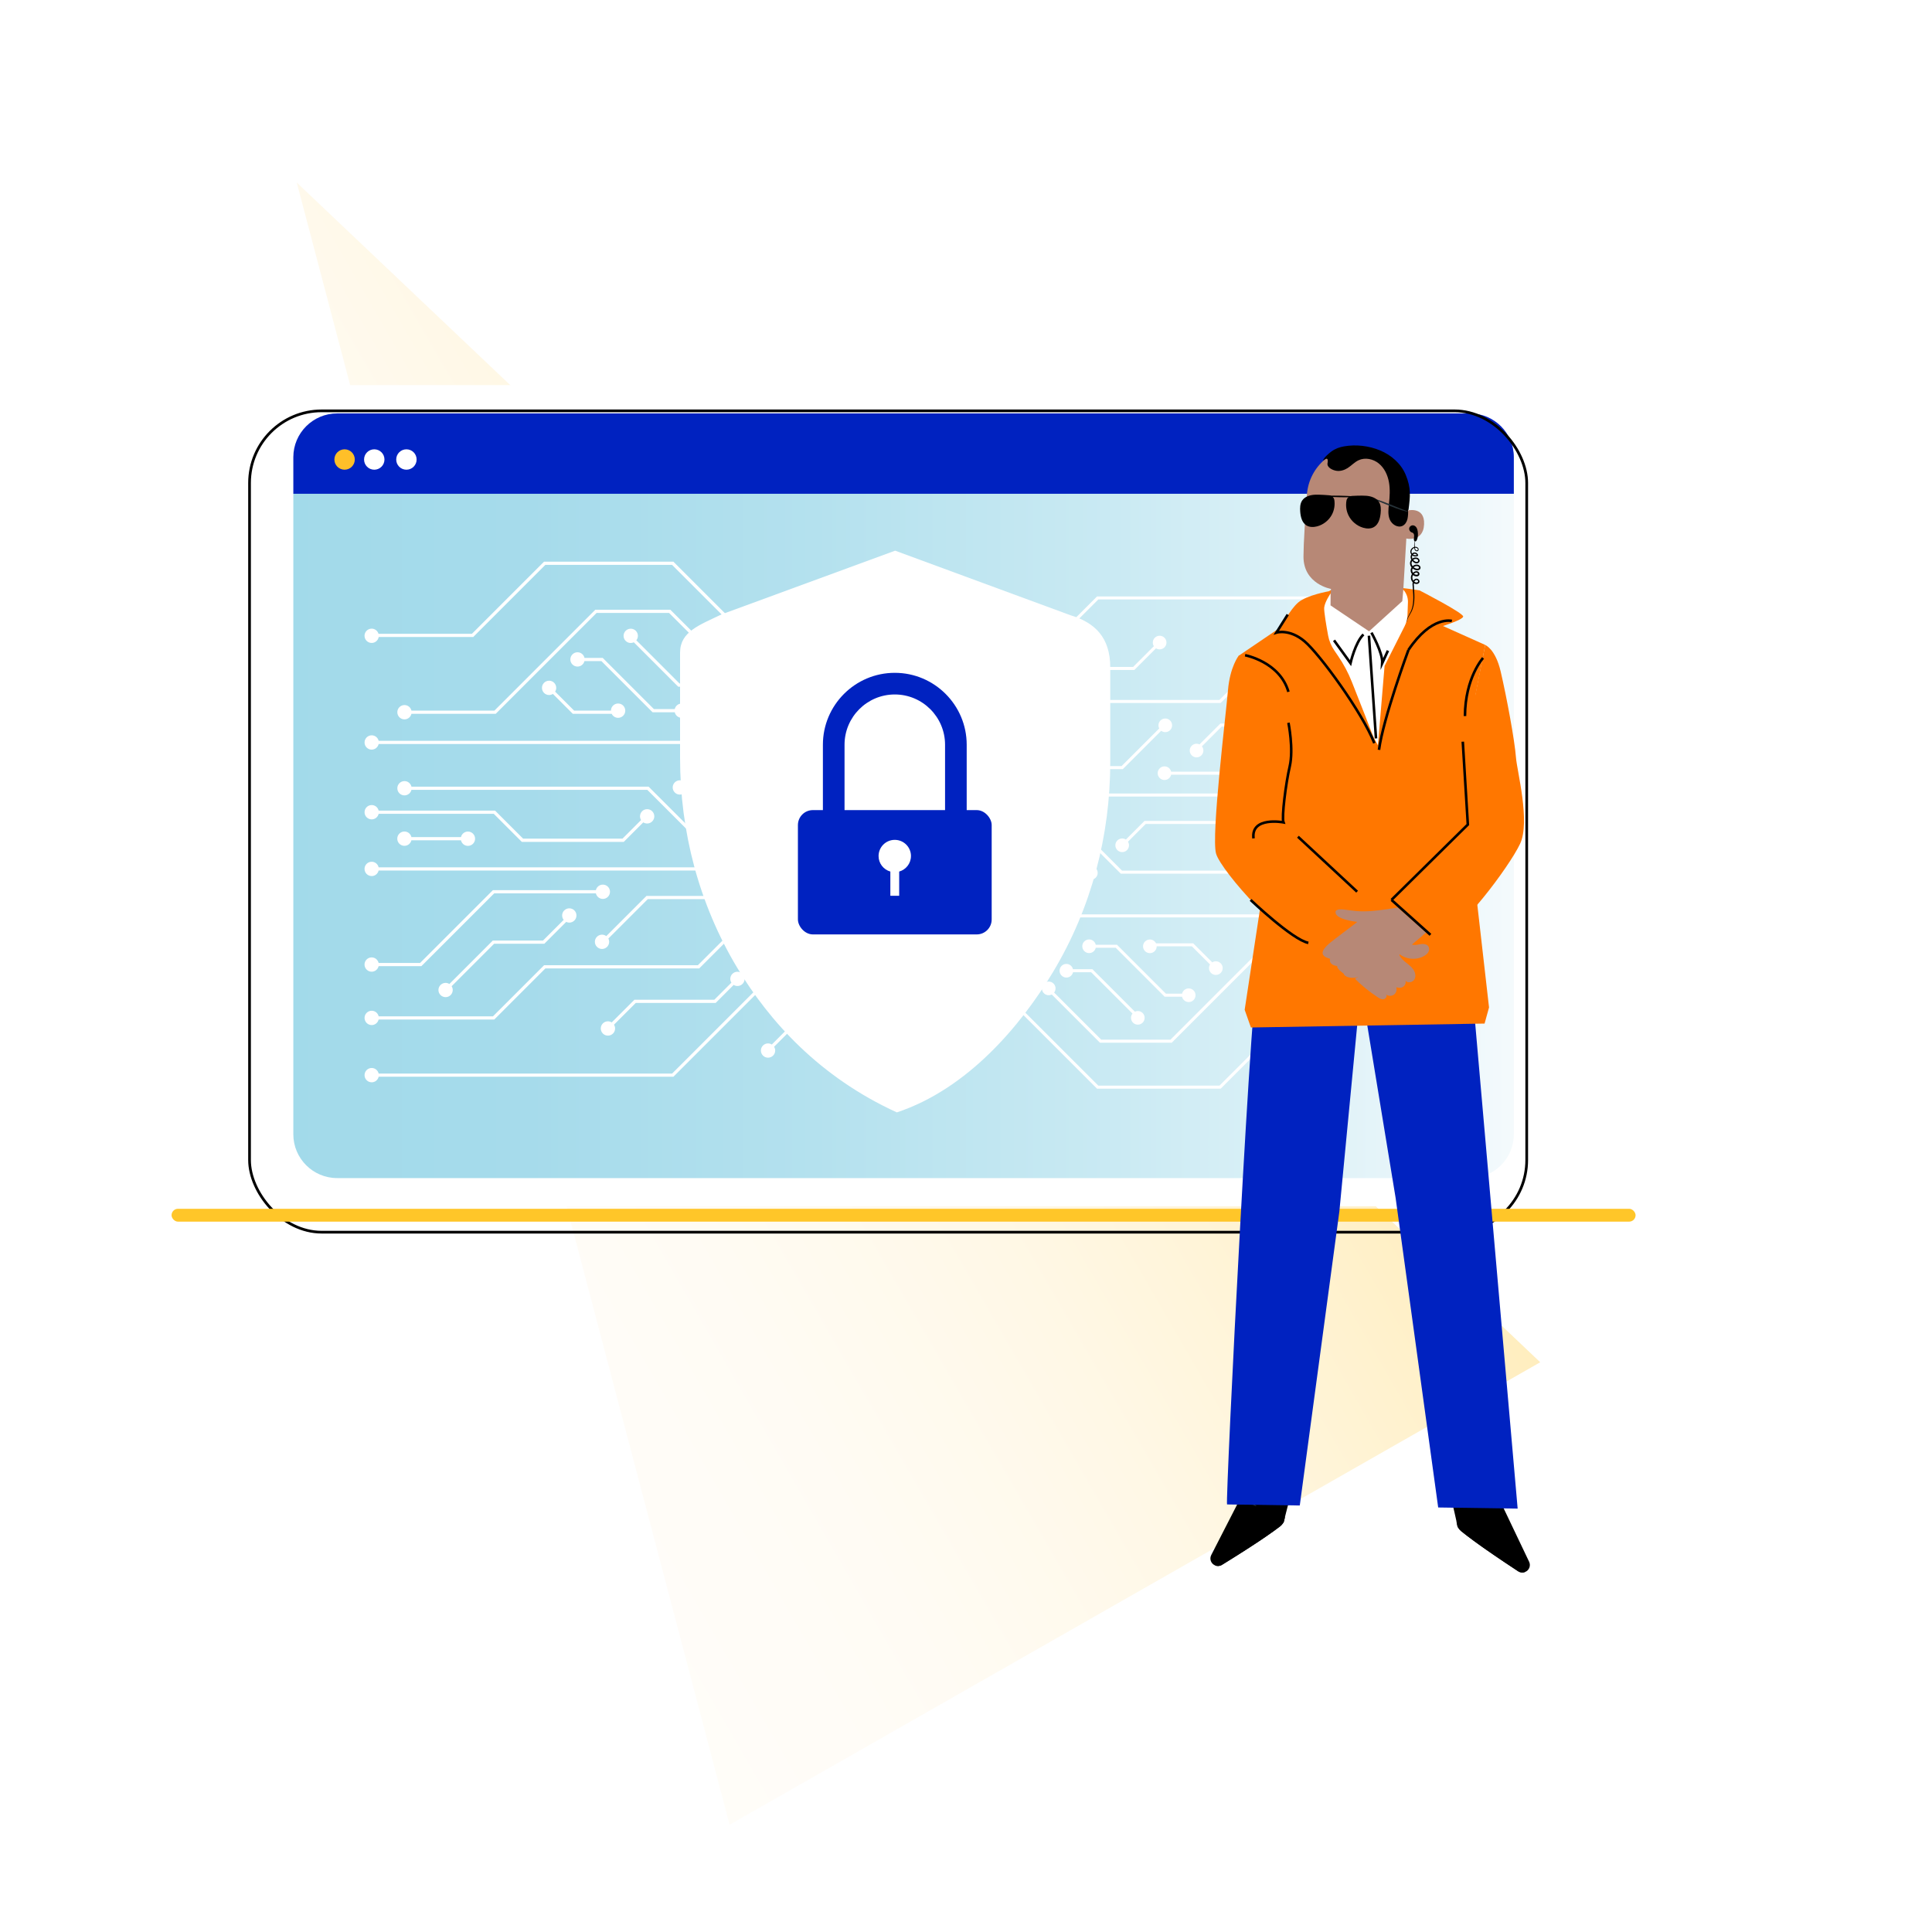
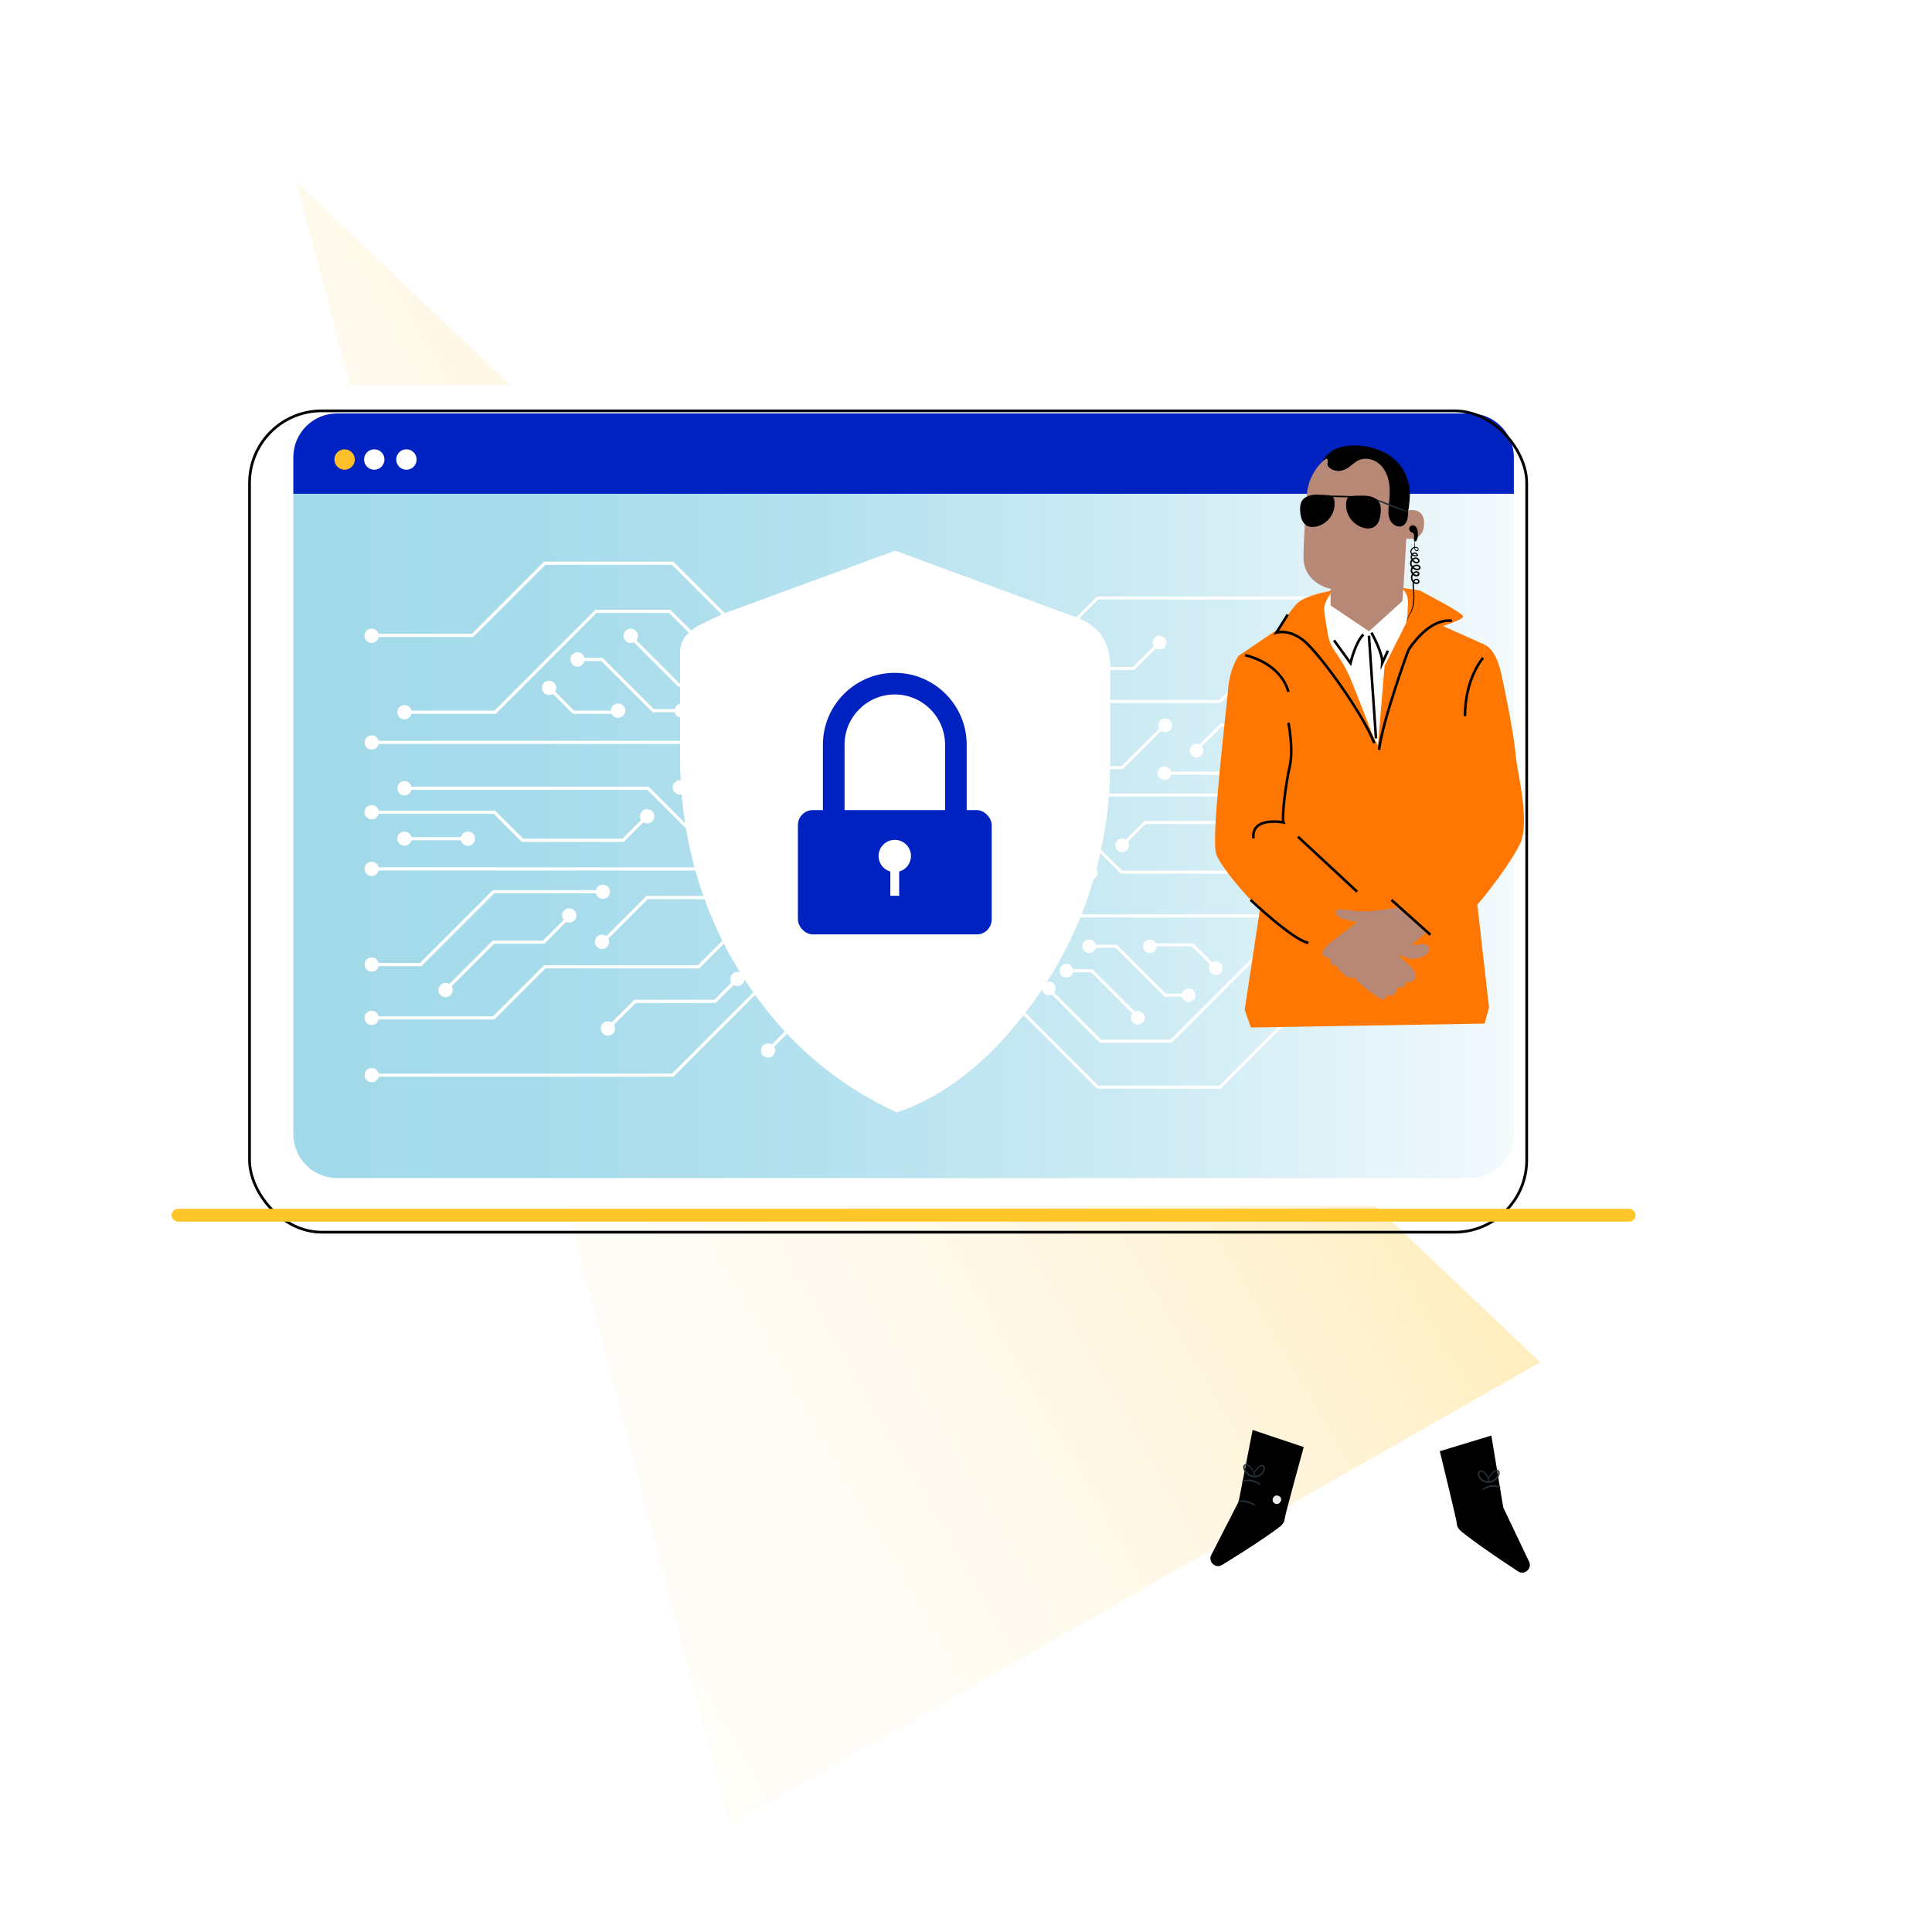
<svg xmlns="http://www.w3.org/2000/svg" xmlns:xlink="http://www.w3.org/1999/xlink" id="Laag_1" viewBox="0 0 750 750">
  <defs>
    <style>.cls-1,.cls-2,.cls-3{fill:none;}.cls-4{clip-path:url(#clippath);}.cls-5{fill:#0022c0;}.cls-6,.cls-7,.cls-8{fill:#fff;}.cls-9{fill:#ececec;}.cls-10{fill:#ffc629;}.cls-11{fill:#ffbf29;}.cls-12{fill:#f70;}.cls-13{fill:#b78876;}.cls-14{fill:#263238;}.cls-15{fill:url(#Naamloos_verloop_5-2);}.cls-16{fill:url(#Naamloos_verloop_21);opacity:.3;}.cls-2{filter:url(#drop-shadow-9);stroke-width:1.05px;}.cls-2,.cls-3{stroke:#000;stroke-miterlimit:10;}.cls-17{fill:url(#Naamloos_verloop_5);filter:url(#drop-shadow-3);opacity:.5;}.cls-7{filter:url(#drop-shadow-1);}.cls-8{filter:url(#drop-shadow-2);}</style>
    <clipPath id="clippath">
      <rect class="cls-1" x="201.91" y="-630.54" width="377.71" height="536.58" />
    </clipPath>
    <filter id="drop-shadow-1" filterUnits="userSpaceOnUse">
      <feOffset dx="2" dy="2" />
      <feGaussianBlur result="blur" stdDeviation="5" />
      <feFlood flood-color="#000" flood-opacity=".4" />
      <feComposite in2="blur" operator="in" />
      <feComposite in="SourceGraphic" />
    </filter>
    <filter id="drop-shadow-2" filterUnits="userSpaceOnUse">
      <feOffset dx="-6" dy="6" />
      <feGaussianBlur result="blur-2" stdDeviation="5" />
      <feFlood flood-color="#000" flood-opacity=".2" />
      <feComposite in2="blur-2" operator="in" />
      <feComposite in="SourceGraphic" />
    </filter>
    <linearGradient id="Naamloos_verloop_5" x1="215.18" y1="-262.84" x2="546.83" y2="-262.84" gradientUnits="userSpaceOnUse">
      <stop offset="0" stop-color="#a2daea" />
      <stop offset=".2" stop-color="#a6dbeb" />
      <stop offset=".43" stop-color="#b4e1ee" />
      <stop offset=".67" stop-color="#caeaf3" />
      <stop offset=".92" stop-color="#eaf6fa" />
      <stop offset="1" stop-color="#f6fbfd" />
    </linearGradient>
    <filter id="drop-shadow-3" filterUnits="userSpaceOnUse">
      <feOffset dx="-6" dy="6" />
      <feGaussianBlur result="blur-3" stdDeviation="5" />
      <feFlood flood-color="#000" flood-opacity=".2" />
      <feComposite in2="blur-3" operator="in" />
      <feComposite in="SourceGraphic" />
    </filter>
    <linearGradient id="Naamloos_verloop_21" x1="3334.58" y1="1102.11" x2="3696.86" y2="1102.11" gradientTransform="translate(3877.31 -460.25) rotate(150)" gradientUnits="userSpaceOnUse">
      <stop offset="0" stop-color="#ffc629" />
      <stop offset=".14" stop-color="#ffd35a" />
      <stop offset=".28" stop-color="#ffde86" />
      <stop offset=".42" stop-color="#ffe8aa" />
      <stop offset=".57" stop-color="#ffefc6" />
      <stop offset=".71" stop-color="#fff4da" />
      <stop offset=".85" stop-color="#fff7e6" />
      <stop offset="1" stop-color="#fff9ea" />
    </linearGradient>
    <linearGradient id="Naamloos_verloop_5-2" x1="107.32" y1="308.92" x2="594.22" y2="308.92" xlink:href="#Naamloos_verloop_5" />
    <filter id="drop-shadow-9" filterUnits="userSpaceOnUse">
      <feOffset dx="-6" dy="10" />
      <feGaussianBlur result="blur-4" stdDeviation="8" />
      <feFlood flood-color="#000" flood-opacity=".84" />
      <feComposite in2="blur-4" operator="in" />
      <feComposite in="SourceGraphic" />
    </filter>
  </defs>
  <g class="cls-4">
    <g>
      <path class="cls-7" d="m265.64-602.69h230.73c28.3,0,51.29,22.98,51.29,51.29V25.73c0,28.3-22.98,51.28-51.28,51.28h-230.73c-28.3,0-51.28-22.98-51.28-51.28v-577.14c0-28.3,22.98-51.29,51.29-51.29Z" />
      <path class="cls-8" d="m225.06,25.73c0,22.37,18.2,40.57,40.57,40.57h230.73c22.37,0,40.57-18.2,40.57-40.57v-556.91H225.06V25.73Z" />
      <rect class="cls-17" x="215.18" y="-601.87" width="331.66" height="678.06" rx="50.46" ry="50.46" />
      <path class="cls-6" d="m496.37-601.05h-230.73c-27.37,0-49.64,22.27-49.64,49.64V25.73c0,27.37,22.27,49.64,49.64,49.64h230.73c27.37,0,49.64-22.27,49.64-49.64v-577.14c0-27.37-22.27-49.64-49.64-49.64ZM536.95,25.73c0,22.37-18.2,40.57-40.57,40.57h-230.73c-22.37,0-40.57-18.2-40.57-40.57v-577.14c0-22.37,18.2-40.58,40.57-40.58h230.73c22.37,0,40.57,18.2,40.57,40.58V25.73Z" />
-       <path d="m496.37-602.69h-230.73c-28.28,0-51.28,23.01-51.28,51.29V25.73c0,28.28,23.01,51.28,51.28,51.28h230.73c28.28,0,51.28-23.01,51.28-51.28v-577.14c0-28.28-23.01-51.29-51.28-51.29ZM546.83,25.73c0,4.79-.67,9.42-1.91,13.81-1.25,4.39-3.07,8.54-5.39,12.35-2.11,3.47-4.62,6.66-7.47,9.52-1.71,1.71-3.55,3.3-5.49,4.75-2.1,1.57-4.34,2.99-6.68,4.22-7.02,3.7-15.02,5.8-23.51,5.8h-230.73c-4.97,0-9.76-.73-14.3-2.07-1.51-.45-2.99-.96-4.44-1.54-.64-.26-1.28-.53-1.91-.81-1.47-.66-2.91-1.39-4.3-2.18-.86-.49-1.7-1-2.53-1.54-.44-.29-.88-.58-1.31-.88-5.12-3.57-9.56-8.05-13.06-13.22-.91-1.34-1.75-2.73-2.53-4.16-.39-.71-.76-1.44-1.11-2.18-.71-1.47-1.35-2.98-1.91-4.53-.85-2.32-1.53-4.72-2.04-7.18-.17-.82-.32-1.65-.44-2.48-.38-2.51-.58-5.07-.58-7.68h0v-577.14h0c0-7.84,1.79-15.26,4.98-21.88.35-.74.73-1.46,1.11-2.18.63-1.15,1.31-2.27,2.01-3.36.93-1.44,1.94-2.83,3.01-4.16.67-.83,1.36-1.65,2.08-2.44.58-.63,1.17-1.25,1.78-1.85,9.12-9.02,21.65-14.6,35.49-14.6h230.73c14.86,0,28.22,6.42,37.45,16.64,2.13,2.36,4.04,4.92,5.7,7.65.58.95,1.13,1.93,1.64,2.92,2.18,4.19,3.76,8.72,4.7,13.49.62,3.16.96,6.41.96,9.75V25.73Z" />
      <path d="m220.15,47.61c-.71-1.47-1.35-2.98-1.91-4.53.57,1.55,1.21,3.06,1.91,4.53Z" />
      <path d="m223.79,53.95c-.91-1.34-1.75-2.73-2.53-4.16.78,1.43,1.62,2.82,2.53,4.16Z" />
      <path d="m265.64,76.19c-4.97,0-9.76-.73-14.3-2.07,4.53,1.34,9.33,2.07,14.3,2.07h230.73c8.49,0,16.49-2.1,23.51-5.8-7.02,3.7-15.02,5.8-23.51,5.8h-230.73Z" />
      <path d="m546.83-551.41V25.73c0,4.79-.67,9.42-1.91,13.81,1.25-4.39,1.91-9.02,1.91-13.81v-577.14c0-3.34-.34-6.59-.96-9.75.62,3.16.96,6.41.96,9.75Z" />
-       <path d="m215.18,25.73c0,2.61.2,5.18.58,7.68-.38-2.51-.58-5.07-.58-7.68h0Z" />
      <path d="m546.83-551.41c0-3.34-.34-6.59-.96-9.75-.93-4.77-2.52-9.31-4.7-13.49-.52-.99-1.07-1.97-1.64-2.92-1.66-2.73-3.57-5.29-5.7-7.65-9.23-10.22-22.59-16.64-37.45-16.64h-230.73c-13.84,0-26.38,5.57-35.49,14.6-.61.6-1.2,1.22-1.78,1.85-.72.79-1.41,1.6-2.08,2.44-1.07,1.33-2.08,2.72-3.01,4.16-.71,1.09-1.39,2.21-2.01,3.36-.39.71-.76,1.44-1.11,2.18-3.19,6.62-4.98,14.04-4.98,21.88V25.73c0,2.61.2,5.18.58,7.68.13.84.28,1.66.44,2.48.5,2.46,1.19,4.86,2.04,7.18.57,1.55,1.21,3.06,1.91,4.53.35.74.73,1.46,1.11,2.18.78,1.43,1.62,2.82,2.53,4.16,3.5,5.18,7.93,9.66,13.06,13.22.43.3.87.59,1.31.88.83.54,1.67,1.05,2.53,1.54,1.39.79,2.83,1.52,4.3,2.18.63.28,1.27.56,1.91.81,1.45.58,2.93,1.1,4.44,1.54,4.53,1.34,9.33,2.07,14.3,2.07h230.73c8.49,0,16.49-2.1,23.51-5.8,2.34-1.23,4.57-2.65,6.68-4.22,1.94-1.45,3.78-3.04,5.49-4.75,2.85-2.85,5.37-6.05,7.47-9.52,2.32-3.81,4.14-7.96,5.39-12.35,1.25-4.39,1.91-9.02,1.91-13.81v-577.14Zm-.82,577.14c0,27.37-22.27,49.64-49.64,49.64h-230.73c-27.37,0-49.64-22.27-49.64-49.64v-577.14c0-27.37,22.27-49.64,49.64-49.64h230.73c27.37,0,49.64,22.27,49.64,49.64V25.73Z" />
      <path d="m244.99,71.77c-1.47-.66-2.91-1.39-4.3-2.18,1.39.79,2.83,1.52,4.3,2.18Z" />
      <path d="m532.05,61.41c-1.71,1.71-3.55,3.3-5.49,4.75,1.94-1.45,3.78-3.04,5.49-4.75Z" />
    </g>
  </g>
  <polygon class="cls-16" points="283.23 708.36 115.2 70.87 597.91 528.83 283.23 708.36" />
  <g>
    <rect class="cls-15" x="107.32" y="152.78" width="486.9" height="312.27" rx="25" ry="25" />
    <polygon class="cls-5" points="123.31 155.84 577.8 155.84 590.49 162.34 596.35 178.57 596.35 191.68 105.19 191.68 108.39 167.22 123.31 155.84" />
    <path class="cls-6" d="m570.67,160.49c9.37,0,17,7.63,17,17v262.84c0,9.37-7.63,17-17,17H130.87c-9.37,0-17-7.63-17-17V177.49c0-9.37,7.63-17,17-17h439.8m0-11H130.87c-15.46,0-28,12.54-28,28v262.84c0,15.46,12.54,28,28,28h439.8c15.46,0,28-12.54,28-28V177.49c0-15.46-12.54-28-28-28h0Z" />
    <rect class="cls-2" x="102.87" y="149.49" width="495.8" height="318.84" rx="28" ry="28" />
    <path class="cls-6" d="m161.73,178.38c0,2.19-1.77,3.96-3.96,3.96s-3.96-1.77-3.96-3.96,1.77-3.96,3.96-3.96,3.96,1.77,3.96,3.96Z" />
    <path class="cls-11" d="m137.73,178.38c0,2.19-1.77,3.96-3.96,3.96s-3.96-1.77-3.96-3.96,1.77-3.96,3.96-3.96,3.96,1.77,3.96,3.96Z" />
    <path class="cls-6" d="m149.25,178.38c0,2.19-1.77,3.96-3.96,3.96s-3.96-1.77-3.96-3.96,1.77-3.96,3.96-3.96,3.96,1.77,3.96,3.96Z" />
  </g>
  <rect class="cls-10" x="66.6" y="469.25" width="568.33" height="4.99" rx="2.5" ry="2.5" />
  <g>
    <g>
      <path class="cls-6" d="m260.9,416.76h-113.91c-.28-1.25-1.38-2.17-2.7-2.17-1.53,0-2.77,1.24-2.77,2.78s1.24,2.78,2.77,2.78c1.32,0,2.42-.92,2.7-2.16h114.43s69.56-69.55,69.56-69.55h55.6v-1.24h-56.11s-69.56,69.56-69.56,69.56Z" />
      <path class="cls-6" d="m261.94,276.51c.28,1.23,1.39,2.15,2.7,2.15,1.53,0,2.78-1.24,2.78-2.78s-1.24-2.78-2.78-2.78c-1.32,0-2.43.93-2.71,2.16h-8.09l-19.87-19.87h-7.07c-.27-1.24-1.38-2.18-2.71-2.18-1.53,0-2.78,1.24-2.78,2.78s1.24,2.77,2.78,2.77c1.31,0,2.41-.91,2.7-2.13h6.57l19.87,19.87h8.61Z" />
      <path class="cls-6" d="m281.04,261.54c1.53,0,2.78-1.24,2.78-2.78s-1.24-2.77-2.78-2.77c-.44,0-.86.11-1.23.29l-19.58-19.58h-29.14l-39.16,39.16h-32.21c-.28-1.24-1.38-2.16-2.7-2.16-1.53,0-2.78,1.24-2.78,2.78s1.24,2.78,2.78,2.78c1.32,0,2.42-.92,2.7-2.16h32.72l39.16-39.16h28.12l19.13,19.13c-.36.47-.58,1.05-.58,1.69,0,1.53,1.24,2.78,2.78,2.78Z" />
      <path class="cls-6" d="m273.87,268.73c1.53,0,2.78-1.24,2.78-2.78s-1.24-2.77-2.78-2.77c-1.32,0-2.42.92-2.7,2.16h-7.37l-16.78-16.78c.38-.47.61-1.07.61-1.73,0-1.53-1.24-2.77-2.78-2.77s-2.78,1.24-2.78,2.77,1.24,2.78,2.78,2.78c.43,0,.83-.1,1.19-.27l17.25,17.25h7.88c.28,1.23,1.38,2.16,2.7,2.16Z" />
      <path class="cls-6" d="m213.16,264.25c-1.53,0-2.77,1.24-2.77,2.78s1.24,2.78,2.77,2.78c.54,0,1.05-.16,1.47-.43l7.73,7.73h15.1c.45.92,1.4,1.55,2.49,1.55,1.53,0,2.78-1.24,2.78-2.78s-1.24-2.78-2.78-2.78-2.77,1.24-2.78,2.76h-14.3l-7.37-7.37c.27-.43.43-.93.43-1.47,0-1.53-1.24-2.78-2.78-2.78Z" />
      <path class="cls-6" d="m301.17,286.43h6.97c.28,1.23,1.38,2.16,2.7,2.16,1.53,0,2.78-1.24,2.78-2.78s-1.24-2.78-2.78-2.78c-1.32,0-2.42.92-2.7,2.16h-7.48l-19.88,19.88h-14.16c-.28-1.23-1.38-2.16-2.7-2.16-1.53,0-2.78,1.24-2.78,2.77s1.24,2.78,2.78,2.78c1.32,0,2.42-.92,2.7-2.16h14.67l19.88-19.88Z" />
      <path class="cls-6" d="m202.55,326.81h39.6l7.57-7.57c.43.28.94.44,1.5.44,1.53,0,2.78-1.24,2.78-2.78s-1.24-2.78-2.78-2.78-2.77,1.24-2.77,2.78c0,.53.15,1.03.41,1.45l-7.21,7.21h-38.58l-10.88-10.88h-45.2c-.28-1.23-1.38-2.16-2.7-2.16-1.53,0-2.77,1.24-2.77,2.78s1.24,2.78,2.77,2.78c1.32,0,2.42-.92,2.7-2.16h44.69l10.88,10.88Z" />
      <path class="cls-6" d="m281.89,349.04l28.68-28.68c.43.27.93.43,1.47.43,1.53,0,2.77-1.24,2.77-2.77s-1.24-2.78-2.77-2.78-2.78,1.24-2.78,2.78c0,.54.16,1.05.43,1.47l-28.32,28.32h-30.42l-15.59,15.59c-.46-.35-1.04-.56-1.66-.56-1.53,0-2.77,1.24-2.77,2.77s1.24,2.78,2.77,2.78,2.78-1.24,2.78-2.78c0-.46-.11-.89-.31-1.27l15.3-15.3h30.42Z" />
      <path class="cls-6" d="m246.27,388.1l-8.8,8.8c-.43-.27-.93-.43-1.47-.43-1.53,0-2.78,1.24-2.78,2.78s1.24,2.78,2.78,2.78,2.78-1.24,2.78-2.78c0-.54-.16-1.05-.43-1.47l8.44-8.43h31.02l7-7.01c.43.27.93.43,1.47.43,1.53,0,2.78-1.24,2.78-2.77s-1.24-2.77-2.78-2.77-2.78,1.24-2.78,2.77c0,.54.16,1.05.43,1.47l-6.64,6.64h-31.02Z" />
      <path class="cls-6" d="m144.28,397.93c1.32,0,2.42-.92,2.7-2.16h44.91l19.83-19.83h59.71s59.54-59.54,59.54-59.54l50.22-.12v-1.24s-50.73.12-50.73.12l-59.54,59.54h-59.71l-19.83,19.83h-44.39c-.28-1.23-1.38-2.16-2.7-2.16-1.53,0-2.77,1.24-2.77,2.78s1.24,2.78,2.77,2.78Z" />
      <path class="cls-6" d="m144.28,377.21c1.32,0,2.42-.92,2.7-2.16h16.61l28.25-28.25h39.48c.28,1.23,1.38,2.16,2.7,2.16,1.53,0,2.78-1.24,2.78-2.78s-1.24-2.77-2.78-2.77c-1.32,0-2.42.92-2.7,2.16h-39.99l-28.25,28.25h-16.1c-.28-1.23-1.38-2.16-2.7-2.16-1.53,0-2.77,1.24-2.77,2.77s1.24,2.78,2.77,2.78Z" />
      <path class="cls-6" d="m144.28,340.09c1.32,0,2.42-.92,2.7-2.16h125.56l31-31h79.25v-1.24h-79.76l-31,31h-125.05c-.28-1.23-1.38-2.16-2.7-2.16-1.53,0-2.77,1.24-2.77,2.78s1.24,2.77,2.77,2.77Z" />
      <path class="cls-6" d="m178.96,324.96h-19.25c-.28-1.24-1.38-2.17-2.71-2.17-1.53,0-2.78,1.24-2.78,2.78s1.24,2.78,2.78,2.78c1.32,0,2.41-.92,2.7-2.14h19.25c.28,1.24,1.38,2.16,2.7,2.16,1.53,0,2.78-1.24,2.78-2.78s-1.24-2.78-2.78-2.78c-1.32,0-2.42.92-2.7,2.16Z" />
      <path class="cls-6" d="m144.28,291c1.32,0,2.43-.93,2.71-2.17h124.36l18.78-18.78c.43.27.93.43,1.47.43,1.53,0,2.78-1.24,2.78-2.78s-1.24-2.77-2.78-2.77-2.77,1.24-2.77,2.77c0,.54.16,1.05.43,1.47l-18.42,18.42h-123.85c-.29-1.23-1.38-2.14-2.7-2.14-1.53,0-2.77,1.24-2.77,2.78s1.24,2.78,2.77,2.78Z" />
      <path class="cls-6" d="m144.28,249.59c1.38,0,2.51-1,2.73-2.31h36.7l28-28h49.18l69.38,69.38.18.18h54.51v-1.24h-53.99l-69.38-69.38-.18-.18h-50.21l-28,28h-36.26c-.34-1.15-1.4-2-2.66-2-1.53,0-2.77,1.24-2.77,2.77s1.24,2.78,2.77,2.78Z" />
      <path class="cls-6" d="m270.7,328.34c1.53,0,2.77-1.24,2.77-2.78s-1.24-2.78-2.77-2.78c-.44,0-.85.1-1.22.29l-17.69-17.69h-92.07c-.28-1.23-1.38-2.16-2.7-2.16-1.53,0-2.78,1.24-2.78,2.78s1.24,2.77,2.78,2.77c1.32,0,2.42-.92,2.7-2.16h91.56l17.24,17.24c-.37.47-.59,1.06-.59,1.71,0,1.53,1.24,2.78,2.78,2.78Z" />
      <path class="cls-6" d="m340.64,362.83c-1.53,0-2.77,1.24-2.77,2.77,0,.47.12.91.32,1.3l-38.57,38.58c-.43-.27-.93-.43-1.47-.43-1.53,0-2.77,1.24-2.77,2.77s1.24,2.77,2.77,2.77,2.78-1.24,2.78-2.77c0-.54-.16-1.04-.43-1.47l38.51-38.51c.46.34,1.03.54,1.64.54,1.53,0,2.77-1.24,2.77-2.78s-1.24-2.77-2.77-2.77Z" />
      <path class="cls-6" d="m211.33,366.35l8.47-8.47c.36.18.77.28,1.2.28,1.53,0,2.78-1.24,2.78-2.78s-1.24-2.77-2.78-2.77-2.78,1.24-2.78,2.77c0,.65.22,1.25.6,1.72l-8.02,8.01h-19.49l-16.86,16.87c-.43-.27-.93-.43-1.47-.43-1.53,0-2.78,1.24-2.78,2.77s1.24,2.77,2.78,2.77,2.77-1.24,2.77-2.77c0-.54-.16-1.04-.43-1.47l16.5-16.5h19.49Z" />
    </g>
    <g>
      <path class="cls-6" d="m426.37,232.7h108.88c.27,1.19,1.32,2.07,2.58,2.07,1.46,0,2.65-1.19,2.65-2.65s-1.19-2.65-2.65-2.65c-1.26,0-2.32.88-2.58,2.06h-109.37s-66.49,66.48-66.49,66.48h-53.14v1.18h53.63l66.49-66.49Z" />
      <path class="cls-6" d="m425.37,366.75c-.27-1.18-1.32-2.06-2.58-2.06-1.46,0-2.65,1.19-2.65,2.65s1.19,2.65,2.65,2.65c1.26,0,2.32-.88,2.59-2.07h7.74l18.99,19h6.76c.26,1.19,1.32,2.08,2.59,2.08,1.47,0,2.65-1.19,2.65-2.65s-1.19-2.65-2.65-2.65c-1.25,0-2.3.87-2.58,2.04h-6.28l-18.99-18.99h-8.23Z" />
      <path class="cls-6" d="m407.11,381.05c-1.46,0-2.65,1.19-2.65,2.65s1.19,2.65,2.65,2.65c.42,0,.82-.1,1.18-.28l18.71,18.71h27.86l37.43-37.43h30.79c.27,1.18,1.32,2.06,2.58,2.06,1.47,0,2.65-1.19,2.65-2.65s-1.19-2.65-2.65-2.65c-1.26,0-2.31.88-2.58,2.06h-31.28l-37.43,37.43h-26.87l-18.29-18.29c.35-.45.55-1.01.55-1.62,0-1.47-1.19-2.65-2.65-2.65Z" />
      <path class="cls-6" d="m413.97,374.19c-1.46,0-2.65,1.19-2.65,2.65s1.19,2.65,2.65,2.65c1.26,0,2.31-.88,2.58-2.06h7.04l16.04,16.04c-.36.45-.58,1.03-.58,1.65,0,1.46,1.19,2.65,2.65,2.65s2.65-1.19,2.65-2.65-1.19-2.65-2.65-2.65c-.41,0-.79.09-1.14.26l-16.49-16.48h-7.54c-.27-1.18-1.32-2.06-2.58-2.06Z" />
      <path class="cls-6" d="m472,378.47c1.46,0,2.65-1.19,2.65-2.65s-1.19-2.65-2.65-2.65c-.52,0-1,.15-1.41.41l-7.39-7.39h-14.44c-.43-.88-1.33-1.48-2.38-1.48-1.46,0-2.65,1.19-2.65,2.65s1.19,2.65,2.65,2.65,2.65-1.18,2.65-2.64h13.67l7.04,7.04c-.26.41-.41.89-.41,1.41,0,1.46,1.19,2.65,2.65,2.65Z" />
      <path class="cls-6" d="m387.87,357.26h-6.66c-.27-1.18-1.32-2.06-2.58-2.06-1.46,0-2.65,1.19-2.65,2.65s1.19,2.65,2.65,2.65c1.26,0,2.31-.88,2.58-2.06h7.15l19-19h13.53c.27,1.18,1.32,2.06,2.58,2.06,1.47,0,2.65-1.19,2.65-2.65s-1.19-2.65-2.65-2.65c-1.26,0-2.31.88-2.58,2.06h-14.02l-19,19Z" />
      <path class="cls-6" d="m482.14,318.68h-37.85s-7.23,7.23-7.23,7.23c-.41-.26-.9-.42-1.43-.42-1.47,0-2.65,1.19-2.65,2.65s1.19,2.65,2.65,2.65,2.65-1.19,2.65-2.65c0-.51-.15-.98-.39-1.39l6.89-6.89h36.87l10.39,10.4h43.2c.27,1.18,1.32,2.06,2.58,2.06,1.46,0,2.65-1.19,2.65-2.65s-1.19-2.65-2.65-2.65c-1.26,0-2.32.88-2.58,2.06h-42.71l-10.4-10.4Z" />
      <path class="cls-6" d="m406.3,297.42l-27.41,27.41c-.41-.26-.89-.41-1.41-.41-1.46,0-2.65,1.19-2.65,2.65s1.19,2.65,2.65,2.65,2.65-1.19,2.65-2.65c0-.52-.15-1-.41-1.41l27.07-27.07h29.08s14.9-14.9,14.9-14.9c.44.33.99.53,1.59.53,1.46,0,2.65-1.19,2.65-2.65s-1.19-2.65-2.65-2.65-2.65,1.19-2.65,2.65c0,.44.11.85.3,1.22l-14.62,14.62h-29.08Z" />
      <path class="cls-6" d="m440.35,260.09l8.41-8.41c.41.26.89.41,1.41.41,1.47,0,2.65-1.19,2.65-2.65s-1.19-2.65-2.65-2.65-2.65,1.19-2.65,2.65c0,.52.15,1,.41,1.41l-8.06,8.06h-29.65l-6.69,6.7c-.41-.26-.89-.41-1.41-.41-1.46,0-2.65,1.19-2.65,2.65s1.19,2.65,2.65,2.65,2.65-1.19,2.65-2.65c0-.52-.15-1-.41-1.41l6.35-6.35h29.65Z" />
      <path class="cls-6" d="m537.83,250.7c-1.26,0-2.32.88-2.58,2.06h-42.92l-18.95,18.95h-57.07l-56.91,56.91-48,.11v1.18s48.49-.11,48.49-.11l56.91-56.91h57.07l18.95-18.95h42.43c.27,1.18,1.32,2.06,2.58,2.06,1.46,0,2.65-1.19,2.65-2.65s-1.19-2.65-2.65-2.65Z" />
      <path class="cls-6" d="m537.83,270.5c-1.26,0-2.32.88-2.58,2.06h-15.88l-27,27h-37.73c-.27-1.18-1.32-2.06-2.58-2.06-1.46,0-2.65,1.19-2.65,2.65s1.19,2.65,2.65,2.65c1.26,0,2.31-.88,2.58-2.06h38.23s27-27,27-27h15.39c.27,1.18,1.32,2.06,2.58,2.06,1.46,0,2.65-1.19,2.65-2.65s-1.19-2.65-2.65-2.65Z" />
      <path class="cls-6" d="m537.83,305.98c-1.26,0-2.32.88-2.58,2.06h-120.01l-29.63,29.63h-75.74v1.18h76.23l29.63-29.63h119.52c.27,1.18,1.32,2.06,2.58,2.06,1.46,0,2.65-1.19,2.65-2.65s-1.19-2.65-2.65-2.65Z" />
      <path class="cls-6" d="m504.69,320.44h18.4c.26,1.19,1.32,2.07,2.59,2.07,1.47,0,2.65-1.19,2.65-2.65s-1.19-2.65-2.65-2.65c-1.26,0-2.31.88-2.58,2.05h-18.4c-.27-1.18-1.32-2.06-2.58-2.06-1.47,0-2.65,1.19-2.65,2.65s1.19,2.65,2.65,2.65c1.26,0,2.31-.88,2.58-2.06Z" />
      <path class="cls-6" d="m537.83,352.9c-1.27,0-2.32.89-2.59,2.07h-118.86l-17.95,17.95c-.41-.26-.89-.41-1.41-.41-1.47,0-2.65,1.19-2.65,2.65s1.19,2.65,2.65,2.65,2.65-1.19,2.65-2.65c0-.52-.15-1-.41-1.41l17.6-17.6h118.38c.27,1.17,1.32,2.05,2.58,2.05,1.46,0,2.65-1.19,2.65-2.65s-1.19-2.65-2.65-2.65Z" />
      <path class="cls-6" d="m537.83,392.48c-1.32,0-2.4.96-2.61,2.21h-35.08l-26.76,26.76h-47.01l-66.32-66.31-.17-.17h-52.1v1.18h51.61l66.31,66.31.17.17h47.99l26.76-26.76h34.66c.32,1.1,1.34,1.91,2.55,1.91,1.46,0,2.65-1.19,2.65-2.65s-1.19-2.65-2.65-2.65Z" />
      <path class="cls-6" d="m417,317.21c-1.46,0-2.65,1.19-2.65,2.65s1.19,2.65,2.65,2.65c.42,0,.81-.1,1.17-.27l16.91,16.91h88c.27,1.18,1.32,2.06,2.58,2.06,1.47,0,2.65-1.19,2.65-2.65s-1.19-2.65-2.65-2.65c-1.26,0-2.31.88-2.58,2.06h-87.51s-16.48-16.48-16.48-16.48c.35-.45.56-1.02.56-1.63,0-1.46-1.19-2.65-2.65-2.65Z" />
      <path class="cls-6" d="m350.15,284.24c1.47,0,2.65-1.19,2.65-2.65,0-.45-.11-.87-.31-1.24l36.87-36.87c.41.26.89.41,1.41.41,1.46,0,2.65-1.19,2.65-2.65s-1.19-2.65-2.65-2.65-2.65,1.19-2.65,2.65c0,.52.15,1,.41,1.41l-36.81,36.81c-.44-.32-.98-.52-1.57-.52-1.46,0-2.65,1.19-2.65,2.65s1.19,2.65,2.65,2.65Z" />
      <path class="cls-6" d="m473.75,280.88l-8.1,8.1c-.35-.17-.74-.27-1.15-.27-1.46,0-2.65,1.19-2.65,2.65s1.19,2.65,2.65,2.65,2.65-1.19,2.65-2.65c0-.62-.21-1.19-.57-1.64l7.66-7.66h18.62l16.12-16.12c.41.26.89.41,1.41.41,1.47,0,2.65-1.19,2.65-2.65s-1.19-2.65-2.65-2.65-2.65,1.19-2.65,2.65c0,.52.15,1,.41,1.41l-15.77,15.77h-18.62Z" />
    </g>
  </g>
  <g>
    <g>
      <path d="m486.27,555.11l-5.43,27.81-10.64,20.75c-.77,1.5-.11,3.33,1.44,3.99h0c.86.37,1.85.31,2.65-.19,5.11-3.12,23.86-14.71,24.14-16.77.33-2.38,7.68-28.95,7.68-28.95l-19.84-6.65Z" />
      <path d="m471.63,607.67l27.2-18.82-.26,1.17c-.22,1.01-.79,1.92-1.62,2.55-2.21,1.68-8.41,6.18-22.59,14.94-.82.51-1.85.57-2.73.17h0Z" />
      <path class="cls-9" d="m495.08,580.66c-.8.33-1.25,1.33-.96,2.14s1.31,1.28,2.11.97c.8-.31,1.39-1.5,1.01-2.27-.38-.77-1.6-1.26-2.31-.77" />
      <path class="cls-14" d="m487.68,584.7c-.11.15-1.5-.82-3.47-1.33-1.97-.54-3.66-.38-3.68-.56-.05-.15,1.72-.61,3.84-.04,2.12.55,3.43,1.82,3.31,1.93Z" />
      <path class="cls-14" d="m489.48,576.58c-.12.14-1.46-1.12-3.58-1.48-2.11-.41-3.81.29-3.87.12-.03-.07.35-.35,1.06-.58.71-.23,1.78-.36,2.92-.15,1.14.21,2.09.71,2.68,1.18.59.47.84.87.79.92Z" />
      <path class="cls-14" d="m486.29,573.56s-.02-.39.19-1.06c.21-.66.62-1.6,1.43-2.56.41-.45.87-1.04,1.72-1.24.42-.1.98.1,1.23.54.25.43.25.9.16,1.35-.41,1.75-2.29,3.12-4.33,2.94-2.03-.22-3.58-1.74-4.03-3.43-.09-.43-.1-.94.22-1.36.31-.43.92-.49,1.3-.34.8.3,1.21.89,1.62,1.35.79.98,1.2,1.91,1.42,2.56.22.66.25,1.04.22,1.05-.11.05-.4-1.51-1.97-3.33-.4-.43-.86-.96-1.44-1.14-.28-.09-.56-.03-.71.18-.15.2-.17.56-.09.9.39,1.39,1.81,2.78,3.53,2.94,1.71.17,3.36-1.04,3.71-2.44.08-.34.06-.7-.07-.94-.14-.24-.4-.35-.67-.31-.59.1-1.07.6-1.48,1.02-1.61,1.78-1.84,3.38-1.95,3.32Z" />
    </g>
    <g>
      <path d="m578.94,557.28l4.63,27.95,10.04,21.05c.72,1.52.01,3.33-1.55,3.95h0c-.88.35-1.86.25-2.64-.26-5.02-3.27-23.42-15.39-23.65-17.46-.26-2.39-6.84-29.16-6.84-29.16l20.02-6.07Z" />
      <path d="m592.06,610.23l-26.65-19.6.22,1.18c.19,1.02.74,1.94,1.54,2.59,2.16,1.74,8.23,6.42,22.15,15.58.81.53,1.84.63,2.73.24h0Z" />
      <path class="cls-14" d="m575.11,578.64c.12.14,1.49-1.08,3.62-1.38,2.13-.35,3.8.4,3.87.23.03-.07-.34-.36-1.05-.61-.71-.25-1.77-.41-2.91-.24-1.15.18-2.11.65-2.71,1.1-.6.45-.87.84-.82.89Z" />
      <path class="cls-14" d="m578.39,575.72s.03-.39-.16-1.06c-.19-.66-.57-1.62-1.36-2.6-.4-.46-.84-1.07-1.68-1.29-.42-.11-.98.07-1.24.5-.26.42-.28.9-.2,1.34.36,1.76,2.2,3.18,4.24,3.06,2.04-.16,3.63-1.64,4.13-3.32.1-.43.13-.93-.18-1.36-.3-.43-.9-.52-1.29-.37-.8.28-1.23.85-1.65,1.3-.81.95-1.25,1.88-1.49,2.52-.24.65-.28,1.03-.25,1.04.11.05.44-1.5,2.06-3.27.41-.42.88-.93,1.47-1.1.28-.08.56-.02.7.2.15.2.16.56.07.9-.43,1.37-1.89,2.73-3.61,2.83-1.71.12-3.33-1.13-3.64-2.55-.07-.34-.04-.7.1-.94.14-.23.41-.34.68-.29.58.12,1.06.63,1.45,1.06,1.56,1.82,1.74,3.43,1.86,3.38Z" />
    </g>
-     <path class="cls-5" d="m488.92,373.06c-2.58-3.93-13.3,209.73-12.58,210.96l28.23.41,15.37-114.17,8.36-87.29,13.47,82.02,16.53,120.21,30.85.44-19.07-217.9-39.95-22.89-41.2,28.21Z" />
    <g>
      <path class="cls-12" d="m515.88,229.52s-8.65,1.5-11.95,4.39c-3.3,2.88-6.65,9.51-6.65,9.51l-16.45,11.16,14.48,57.69-12.13,79.73,2.42,6.87,90.71-1.52,1.73-6.26-8.43-73.87,3.17-47.32,3.79-19.53-16.43-7.36s7.52-2.33,7.87-3.63c.34-1.3-16.95-10.18-16.95-10.18,0,0-27.29-4.63-35.18.31Z" />
      <path class="cls-12" d="m480.83,254.59s-3.38,4.31-4.13,13.37c-.75,9.06-6.59,56.59-4.62,63.42,1.96,6.83,27.37,35.34,35.83,34.64l3.16-1.14,3.02,2.34,13.52-10.13-29.8-37.5,1.6-53.98s-9.15-13.16-18.58-11.02Z" />
      <path class="cls-12" d="m576.57,250.39s3.93,1.48,5.98,10.25c2.37,10.13,5.47,26.97,5.94,33.34.4,5.37,5.67,24.97,1.6,33.6-4.07,8.63-23.77,35.29-31.55,36.14l-3.24-.82-3.41.58-9.56-11,.84-3.15s-1.08-1.75.05-3.32c1.13-1.56,25.5-24.46,25.5-24.46,0,0-.93-.12-1.13-1.7-.34-2.72,2.02-2.62,2.02-2.62l-1.57-23.96,8.53-42.89Z" />
    </g>
    <g>
      <path class="cls-13" d="m546.93,365.73c.43.83,1.47,1.15,2.4,1.11.93-.03,1.84-.34,2.77-.39.93-.05,1.98.22,2.45,1.03.37.64.29,1.47-.08,2.12-.36.64-.97,1.12-1.61,1.49-3.05,1.79-7.23,1.39-9.88-.95" />
      <path class="cls-13" d="m525.97,379.94c2.69,2.68,5.66,5.09,8.84,7.17.7.46,1.5.92,2.33.78.83-.14,1.49-1.21.93-1.84.85.68,2.16.71,3.05.07.84-.61,1.22-1.77.93-2.76-.02-.07.04-.12.1-.1.82.31,1.78.29,2.51-.18.78-.49,1.23-1.52.94-2.4.85,1.15,2.88.69,3.53-.58.65-1.27.2-2.87-.67-4-.86-1.14-2.08-1.94-3.17-2.86-1.09-.92-2.12-2.05-2.38-3.46" />
      <path class="cls-13" d="m518.47,354.09s-.34-1.46,3.41-.99c3.76.47,5.43.84,9.65.62,4.22-.22,11.06-1.42,11.06-1.42l11.01,9.69s-11.26,9.9-14.63,11.66c-3.37,1.76-10.23,6.16-14.13,5.95-2.97-.16-3.23-1.64-3.23-1.64,0,0-2.9-1.99-2.47-2.96,0,0-3.44-.19-2.8-2.83,0,0-2.45-.45-2.85-1.85-.4-1.4,1.45-3.04,2.17-3.75,1.14-1.13,11.17-8.49,11.21-8.7,0,0-8.56-.85-8.41-3.78Z" />
    </g>
    <g>
      <g>
        <g>
          <path class="cls-13" d="m528.88,173.77c-11-1.02-20.71,7.18-21.53,18.2-.69,9.17-1.33,19.09-1.34,24.09-.02,10.73,10.69,12.56,10.69,12.56,0,0-.31,3.18-.66,7.12-.71,7.94,5.27,14.9,13.23,15.38h0c7.8.47,14.5-5.47,14.96-13.27l2.56-43.21c.63-10.65-7.3-19.87-17.91-20.85h0Z" />
          <path class="cls-13" d="m545.76,198.3c.18-.08,7.41-2.08,7.07,5.26-.34,7.33-7.63,5.48-7.64,5.27,0-.21.57-10.53.57-10.53Z" />
          <g>
            <g>
              <path class="cls-14" d="m511.53,197.81c-.04.81.61,1.51,1.46,1.57.84.06,1.56-.55,1.6-1.36.04-.81-.61-1.51-1.45-1.57-.84-.06-1.56.55-1.6,1.36Z" />
              <path class="cls-14" d="m510.07,195.83c.19.2,1.36-.64,3.01-.61,1.65,0,2.85.87,3.03.67.09-.09-.1-.45-.62-.84-.51-.39-1.39-.77-2.42-.78-1.03,0-1.9.36-2.4.74-.51.38-.69.74-.6.83Z" />
            </g>
            <g>
              <path class="cls-14" d="m528.05,198.27c-.04.81.61,1.51,1.46,1.57.84.06,1.56-.55,1.6-1.36.04-.81-.61-1.51-1.45-1.57-.84-.06-1.56.55-1.6,1.36Z" />
              <path class="cls-14" d="m526.27,196.37c.19.2,1.36-.64,3.01-.61,1.65,0,2.85.87,3.03.67.09-.09-.1-.45-.62-.84-.51-.39-1.39-.77-2.42-.78-1.03,0-1.9.36-2.4.74-.51.38-.69.74-.6.83Z" />
            </g>
          </g>
        </g>
        <path d="m546.6,197.97c.08,1.12.02,2.42-.23,3.52-.25,1.1-.9,2.16-1.91,2.65-1.86.89-4.15-.55-4.95-2.45-.8-1.9-.54-4.05-.32-6.1.3-2.79.49-5.63,0-8.4-.5-2.77-1.75-5.48-3.93-7.26-2.17-1.78-5.35-2.46-7.89-1.25-1.57.74-2.76,2.09-4.22,3.02-1.32.83-2.91,1.32-4.45,1.05-1.54-.26-3.62-1.34-3.36-2.88.61-3.58-1.88-.58-1.71-1.19.27-1.02,2.34-2.76,3.19-3.39,1.58-1.16,3.26-1.72,4.93-2.01,4.65-.82,9.65-.23,14.01,1.58,4.36,1.81,8.19,5.18,9.97,9.55,2.06,5.05,1.74,8.12,1.04,13.56" />
      </g>
      <g>
        <path class="cls-14" d="m546.58,198.62c-.02.07-.89-.08-2.25-.49-1.36-.41-3.2-1.09-5.19-1.9-1.87-.75-3.56-1.43-5.11-2.05-1.31-.51-2.13-.8-2.11-.89.02-.07.89.08,2.25.49,1.36.41,3.2,1.09,5.19,1.9,1.87.75,3.56,1.43,5.1,2.05,1.31.51,2.13.8,2.11.89Z" />
        <path d="m516.07,192.28c.97.12,1.77.86,1.92,1.83.29,1.92-.03,3.94-.94,5.66-1.17,2.22-3.31,3.92-5.74,4.56-1.39.37-2.97.38-4.19-.39-1.71-1.08-2.23-3.31-2.38-5.33-.11-1.47-.07-3.05.74-4.28,1.03-1.57,3.06-2.18,4.94-2.28,1.88-.1,5.65.22,5.65.22h0Z" />
        <path d="m524.69,192.54c-.99.09-1.82.82-1.99,1.79-.35,1.94-.08,3.99.79,5.75,1.12,2.28,3.23,4.06,5.67,4.78,1.4.41,2.99.47,4.24-.28,1.76-1.04,2.35-3.28,2.56-5.32.15-1.48.16-3.08-.62-4.35-1-1.62-3.03-2.29-4.93-2.45-1.9-.16-5.72.06-5.72.06h0Z" />
        <path d="m526.42,192.85c0,.16-2.82.24-6.29.17-3.47-.07-6.29-.26-6.28-.42,0-.16,2.82-.24,6.29-.17,3.47.07,6.28.26,6.28.42Z" />
      </g>
      <g>
        <path d="m546.16,241.52s-.02-.06-.03-.18c-.01-.12-.01-.3.02-.53.05-.47.29-1.13.71-1.9.42-.77.97-1.68,1.29-2.86.35-1.17.49-2.57.49-4.11,0-1.55-.2-3.22-.31-5.09,0-.47.05-1.01.35-1.48.28-.44.84-.86,1.5-.69.3.08.56.28.73.56.18.28.18.7-.02.99-.47.6-1.19.54-1.73.34-1.09-.51-1.69-1.8-1.37-2.99.16-.58.51-1.12,1.02-1.48.26-.18.56-.32.9-.36.33-.04.74.05,1.01.34.25.27.4.67.24,1.09-.19.43-.63.57-.95.58-.68.03-1.33-.28-1.77-.76-.44-.48-.71-1.16-.61-1.85.1-.69.54-1.27,1.11-1.62.48-.3,1.07-.43,1.65-.3.29.08.56.22.77.45.22.22.37.6.26.95-.09.36-.42.6-.69.68-.29.09-.57.11-.85.07-.54-.09-1.02-.32-1.44-.64-.81-.63-1.33-1.77-.94-2.81.37-.97,1.4-1.7,2.47-1.46.51.12,1.01.49,1.1,1.11.04.3-.1.62-.31.81-.21.19-.47.3-.74.32-.55.04-.99-.22-1.34-.5-.35-.28-.65-.63-.85-1.03-.43-.81-.24-1.92.53-2.45.79-.56,1.98-.11,2.14.84l.03.16-.14.07c-1.09.59-2.38-.02-2.78-1-.21-.5-.12-1.06.12-1.48.24-.42.61-.74,1.03-.91.42-.18.9-.18,1.3,0,.4.14.74.6.64,1.05-.04.22-.2.43-.41.5-.21.08-.42.04-.59-.03-.37-.15-.54-.51-.61-.8-.2-1.19-.1-2.1-.03-2.72.09-.62.18-.93.2-.93.09,0-.3,1.33.09,3.57.07.26.22.51.47.6.25.11.54.01.58-.26.12-.59-.83-.95-1.47-.63-.67.27-1.23,1.13-.91,1.88.28.74,1.39,1.21,2.14.75l-.11.23c-.06-.53-.91-.88-1.39-.49-.52.37-.69,1.18-.34,1.81.31.61,1.03,1.25,1.67,1.22.31-.03.6-.28.55-.54-.02-.26-.34-.56-.68-.62-.71-.18-1.53.38-1.8,1.12-.29.73.09,1.63.76,2.15.33.26.74.45,1.15.51.39.06.85-.08.9-.33.09-.23-.24-.58-.61-.67-.38-.09-.83,0-1.19.23-.44.27-.77.72-.84,1.2-.07.48.12.99.46,1.36.34.37.83.59,1.29.57.49-.01.59-.36.32-.69-.23-.27-.78-.19-1.15.09-.39.28-.68.7-.8,1.16-.28.91.25,1.97,1.03,2.34.38.17.91.12,1.07-.13.19-.25-.05-.65-.4-.75-.32-.1-.72.13-.93.47-.23.33-.29.76-.29,1.2.09,1.79.26,3.52.24,5.09-.02,1.57-.2,3.01-.59,4.2-.36,1.21-.97,2.14-1.41,2.87-.45.74-.7,1.36-.79,1.81-.09.44-.08.69-.11.69Z" />
        <path d="m550.38,206.42c-.07-.55-.2-1.11-.49-1.58-.29-.47-.77-.86-1.33-.91-.62-.06-1.25.34-1.46.93-.2.57.06,1.26.54,1.62.01,0,.02.02.03.03,0,0,0,0,.01,0h0s.09.06.13.08c.19.12.46.14.65.26.39.24.52.76.5,1.22-.02.46-.14.92-.11,1.38.03.34.22.73.55.73.29,0,.5-.28.62-.55.45-1,.49-2.14.35-3.22Z" />
      </g>
      <path class="cls-6" d="m516.54,230.34s-2.3,3.37-2.49,5.56c-.12,1.45.84,7.09,1.51,10.74.38,2.1,1.2,4.08,2.4,5.84l1.49,2.18c2.15,3.15,3.95,6.53,5.35,10.08,2.9,7.33,7.77,19.68,7.94,20.28.24.84,2.17,4.31,2.17,4.31l2.58-30.83,7.78-15.41c.68-1.34,1.06-2.81,1.11-4.31l.18-4.95c.07-1.81-.58-3.58-1.8-4.92h0l-.39,4.45-12.9,11.72-14.96-10.07.03-4.68Z" />
    </g>
  </g>
  <path class="cls-6" d="m415.51,238.82l-68.02-25.05-67.35,24.72c-8.6,4.17-16.14,6.66-16.14,14.88v40.91c0,28.41,7.26,56.56,22.19,81.41,12.56,20.91,32.02,42.45,61.97,56.14,27.53-9.17,48.08-33.63,60.65-54.54,14.93-24.85,22.19-53.01,22.19-81.41v-36.79c0-11.72-6.05-17.44-15.48-20.26Z" />
  <g>
    <path class="cls-5" d="m375.27,334.81h-8.4v-45.71c0-10.76-8.75-19.51-19.51-19.51s-19.51,8.75-19.51,19.51v45.71h-8.4v-45.71c0-15.39,12.52-27.91,27.91-27.91s27.91,12.52,27.91,27.91v45.71Z" />
    <rect class="cls-5" x="309.75" y="314.48" width="75.22" height="48.26" rx="5.81" ry="5.81" />
    <path class="cls-6" d="m353.64,332.32c0-3.47-2.82-6.29-6.29-6.29s-6.29,2.81-6.29,6.29c0,2.87,1.94,5.27,4.57,6.02v9.4h3.43v-9.4c2.63-.75,4.57-3.15,4.57-6.02Z" />
  </g>
  <path class="cls-3" d="m499.9,238.58l-4.4,7s5.05-1.59,10.93,3.38c5.88,4.98,22.38,27.57,27.09,39.53" />
  <path class="cls-3" d="m563.61,241.06s-7.82-2.22-16.87,11.27" />
  <path class="cls-3" d="m517.87,248.58l6.39,8.84s1.87-8.1,5.03-11.12" />
  <path class="cls-3" d="m532.39,245.59s4.44,7.89,4.2,11.83l2.21-4.85" />
  <line class="cls-3" x1="531.42" y1="246.78" x2="534.16" y2="286.65" />
  <path class="cls-3" d="m546.75,252.33s-9.78,26.47-11.43,38.76" />
  <path class="cls-3" d="m575.73,255.4s-6.98,7.67-7.03,22.58" />
  <path class="cls-3" d="m483.34,254.36s13.47,2.52,16.83,14.21" />
  <path class="cls-3" d="m500.17,280.58s2.06,10.21.5,16.94c-1.56,6.73-3.17,19.81-2.44,21.72,0,0-12.66-2.4-11.62,6.22" />
-   <polyline class="cls-3" points="567.85 287.92 569.81 320.1 540.17 349.34" />
  <line class="cls-3" x1="503.86" y1="324.81" x2="526.83" y2="346.15" />
  <line class="cls-3" x1="540.17" y1="349.34" x2="555.3" y2="362.9" />
  <path class="cls-3" d="m485.48,349.34s16.24,15.48,22.42,16.68" />
</svg>